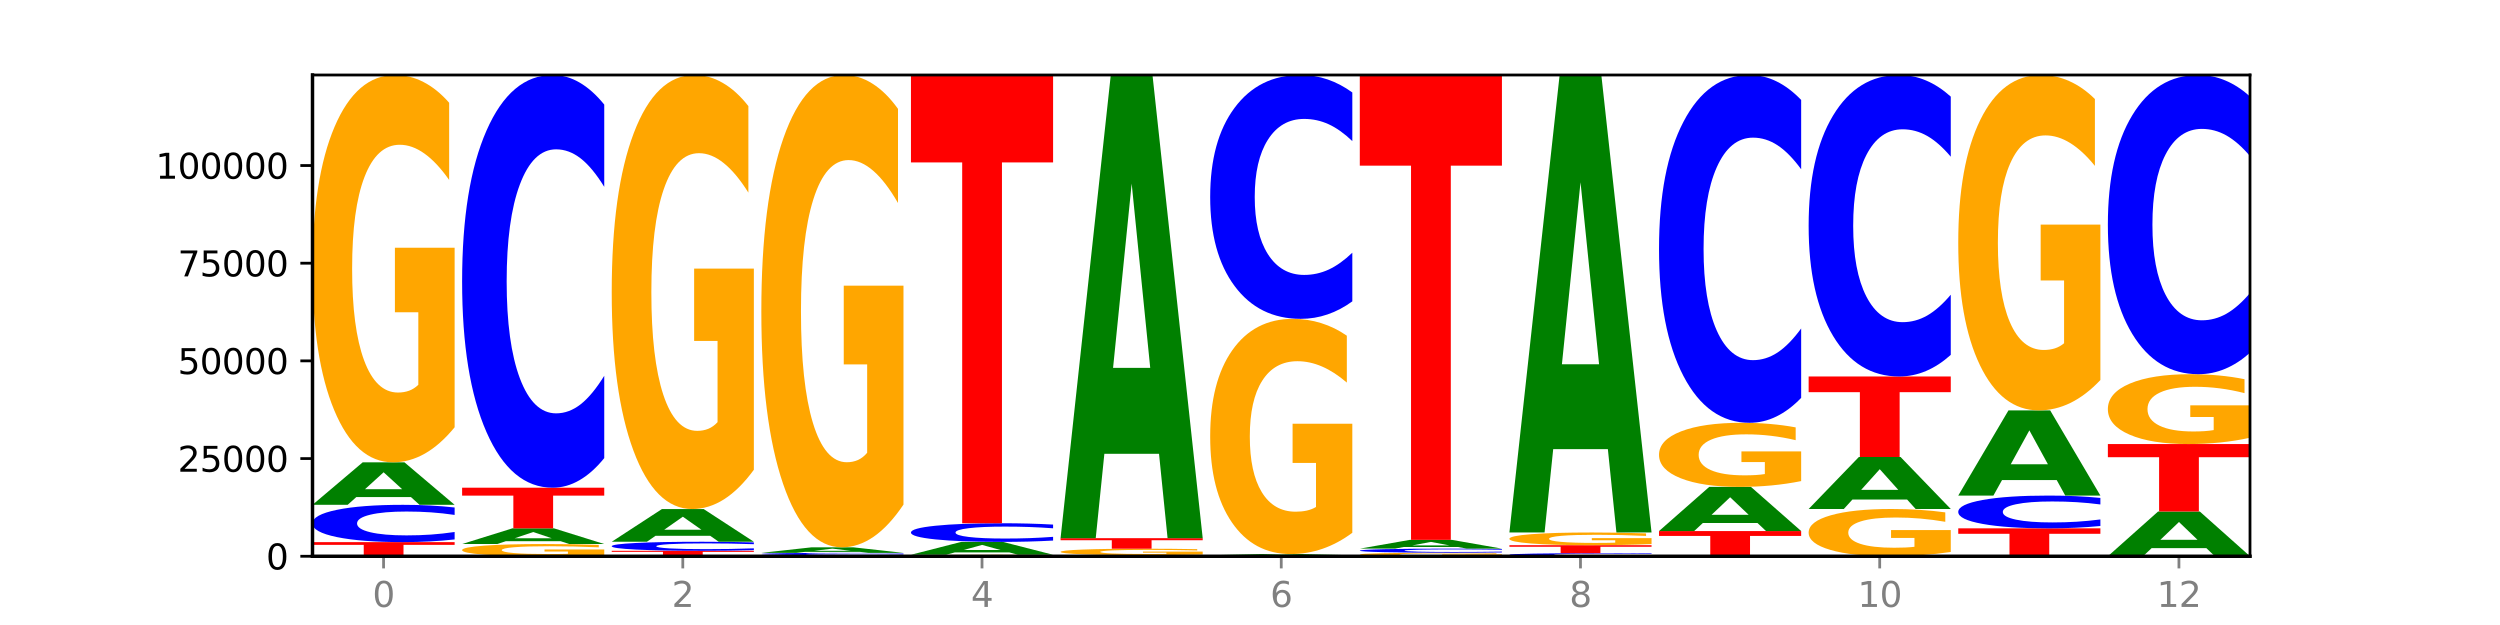
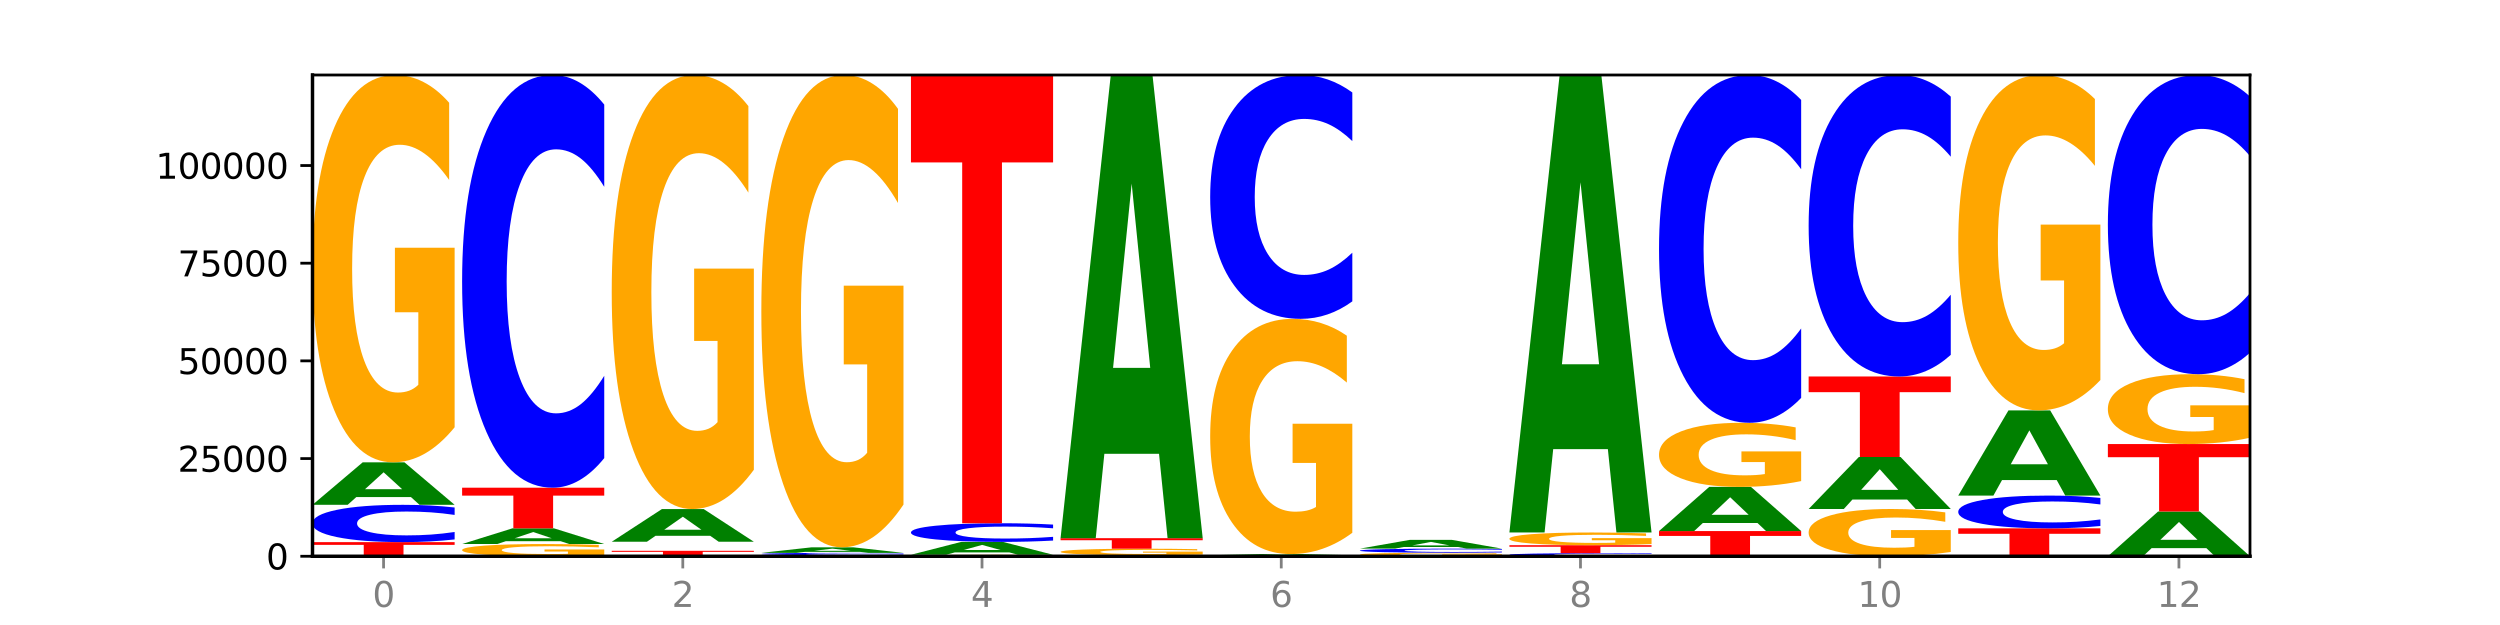
<svg xmlns="http://www.w3.org/2000/svg" xmlns:xlink="http://www.w3.org/1999/xlink" width="720pt" height="180pt" viewBox="0 0 720 180" version="1.1">
  <defs>
    <style type="text/css">*{stroke-linejoin: round; stroke-linecap: butt}</style>
  </defs>
  <g id="figure_1">
    <g id="patch_1">
      <path d="M 0 180  L 720 180  L 720 0  L 0 0  z " style="fill: #ffffff" />
    </g>
    <g id="axes_1">
      <g id="patch_2">
        <path d="M 90 160.2  L 648 160.2  L 648 21.6  L 90 21.6  z " style="fill: #ffffff" />
      </g>
      <g id="line2d_1">
        <path d="M 90 160.2  L 648 160.2  " clip-path="url(#pcf49da3559)" style="fill: none; stroke: #000000; stroke-width: 0.5; stroke-linecap: square" />
      </g>
      <g id="patch_3">
        <path d="M 90 156.128  L 130.934 156.128  L 130.934 156.922  L 116.208 156.922  L 116.208 160.2  L 104.755 160.2  L 104.755 156.922  L 90 156.922  L 90 156.128  z " clip-path="url(#pcf49da3559)" style="fill: #ff0000" />
      </g>
      <g id="patch_4">
        <path d="M 130.934 155.358  Q 127.51 155.739 123.808 155.932  Q 120.105 156.128 116.073 156.128  Q 104.047 156.128 97.024 154.681  Q 90 153.235 90 150.761  Q 90 148.278 97.024 146.834  Q 104.047 145.388 116.073 145.388  Q 120.105 145.388 123.808 145.583  Q 127.51 145.776 130.934 146.157  L 130.934 148.298  Q 127.479 147.793 124.127 147.557  Q 120.776 147.322 117.073 147.322  Q 110.431 147.322 106.625 148.238  Q 102.83 149.152 102.83 150.761  Q 102.83 152.363 106.625 153.279  Q 110.431 154.193 117.073 154.193  Q 120.776 154.193 124.127 153.958  Q 127.479 153.72 130.934 153.215  L 130.934 155.358  z " clip-path="url(#pcf49da3559)" style="fill: #0000ff" />
      </g>
      <g id="patch_5">
        <path d="M 118.355 143.158  L 102.613 143.158  L 100.127 145.388  L 90 145.388  L 104.462 133.146  L 116.472 133.146  L 130.934 145.388  L 120.816 145.388  L 118.355 143.158  z M 105.123 140.885  L 115.819 140.885  L 110.48 136.016  L 105.123 140.885  z " clip-path="url(#pcf49da3559)" style="fill: #008000" />
      </g>
      <g id="patch_6">
        <path d="M 130.934 123.053  Q 126.806 128.099 122.366 130.634  Q 117.926 133.146 113.192 133.146  Q 102.495 133.146 96.247 118.122  Q 90 103.099 90 77.407  Q 90 51.416 96.358 36.508  Q 102.724 21.6 113.797 21.6  Q 118.063 21.6 121.971 23.628  Q 125.889 25.632 129.356 29.596  L 129.356 51.831  Q 125.779 46.739 122.237 44.227  Q 118.696 41.692 115.137 41.692  Q 108.55 41.692 104.981 50.955  Q 101.412 60.195 101.412 77.407  Q 101.412 94.458 104.853 103.767  Q 108.293 113.053 114.623 113.053  Q 116.348 113.053 117.825 112.523  Q 119.302 111.97 120.476 110.818  L 120.476 89.942  L 113.733 89.942  L 113.733 71.347  L 130.934 71.347  L 130.934 123.053  z " clip-path="url(#pcf49da3559)" style="fill: #ffa600" />
      </g>
      <g id="patch_7">
        <path d="M 174.023 159.881  Q 169.895 160.041 165.455 160.121  Q 161.014 160.2 156.281 160.2  Q 145.584 160.2 139.336 159.726  Q 133.089 159.252 133.089 158.441  Q 133.089 157.62 139.446 157.15  Q 145.813 156.679 156.886 156.679  Q 161.152 156.679 165.06 156.743  Q 168.977 156.806 172.445 156.931  L 172.445 157.633  Q 168.867 157.472 165.326 157.393  Q 161.785 157.313 158.226 157.313  Q 151.639 157.313 148.07 157.606  Q 144.501 157.897 144.501 158.441  Q 144.501 158.979 147.941 159.273  Q 151.382 159.566 157.712 159.566  Q 159.437 159.566 160.914 159.549  Q 162.391 159.532 163.565 159.495  L 163.565 158.836  L 156.822 158.836  L 156.822 158.249  L 174.023 158.249  L 174.023 159.881  z " clip-path="url(#pcf49da3559)" style="fill: #ffa600" />
      </g>
      <g id="patch_8">
        <path d="M 161.444 155.857  L 145.701 155.857  L 143.216 156.679  L 133.089 156.679  L 147.551 152.168  L 159.561 152.168  L 174.023 156.679  L 163.905 156.679  L 161.444 155.857  z M 148.212 155.02  L 158.908 155.02  L 153.569 153.225  L 148.212 155.02  z " clip-path="url(#pcf49da3559)" style="fill: #008000" />
      </g>
      <g id="patch_9">
        <path d="M 133.089 140.457  L 174.023 140.457  L 174.023 142.741  L 159.296 142.741  L 159.296 152.168  L 147.844 152.168  L 147.844 142.741  L 133.089 142.741  L 133.089 140.457  z " clip-path="url(#pcf49da3559)" style="fill: #ff0000" />
      </g>
      <g id="patch_10">
        <path d="M 174.023 131.937  Q 170.599 136.16 166.897 138.296  Q 163.194 140.457 159.161 140.457  Q 147.136 140.457 140.112 124.449  Q 133.089 108.441 133.089 81.065  Q 133.089 53.591 140.112 37.608  Q 147.136 21.6 159.161 21.6  Q 163.194 21.6 166.897 23.761  Q 170.599 25.897 174.023 30.12  L 174.023 53.812  Q 170.568 48.214 167.216 45.612  Q 163.864 43.009 160.162 43.009  Q 153.52 43.009 149.714 53.149  Q 145.919 63.265 145.919 81.065  Q 145.919 98.792 149.714 108.932  Q 153.52 119.047 160.162 119.047  Q 163.864 119.047 167.216 116.445  Q 170.568 113.818 174.023 108.22  L 174.023 131.937  z " clip-path="url(#pcf49da3559)" style="fill: #0000ff" />
      </g>
      <g id="patch_11">
        <path d="M 176.178 158.626  L 217.112 158.626  L 217.112 158.933  L 202.385 158.933  L 202.385 160.2  L 190.933 160.2  L 190.933 158.933  L 176.178 158.933  L 176.178 158.626  z " clip-path="url(#pcf49da3559)" style="fill: #ff0000" />
      </g>
      <g id="patch_12">
-         <path d="M 217.112 158.439  Q 213.688 158.532 209.985 158.578  Q 206.283 158.626 202.25 158.626  Q 190.225 158.626 183.201 158.275  Q 176.178 157.925 176.178 157.326  Q 176.178 156.725 183.201 156.375  Q 190.225 156.025 202.25 156.025  Q 206.283 156.025 209.985 156.072  Q 213.688 156.119 217.112 156.212  L 217.112 156.73  Q 213.657 156.607 210.305 156.551  Q 206.953 156.494 203.251 156.494  Q 196.609 156.494 192.803 156.715  Q 189.008 156.937 189.008 157.326  Q 189.008 157.714 192.803 157.936  Q 196.609 158.157 203.251 158.157  Q 206.953 158.157 210.305 158.1  Q 213.657 158.043 217.112 157.92  L 217.112 158.439  z " clip-path="url(#pcf49da3559)" style="fill: #0000ff" />
-       </g>
+         </g>
      <g id="patch_13">
        <path d="M 204.533 154.309  L 188.79 154.309  L 186.304 156.025  L 176.178 156.025  L 190.64 146.604  L 202.65 146.604  L 217.112 156.025  L 206.993 156.025  L 204.533 154.309  z M 191.301 152.56  L 201.997 152.56  L 196.657 148.813  L 191.301 152.56  z " clip-path="url(#pcf49da3559)" style="fill: #008000" />
      </g>
      <g id="patch_14">
        <path d="M 217.112 135.294  Q 212.984 140.949 208.543 143.79  Q 204.103 146.604 199.369 146.604  Q 188.673 146.604 182.425 129.768  Q 176.178 112.932 176.178 84.141  Q 176.178 55.014 182.535 38.307  Q 188.902 21.6 199.975 21.6  Q 204.241 21.6 208.149 23.872  Q 212.066 26.119 215.534 30.56  L 215.534 55.478  Q 211.956 49.772 208.415 46.957  Q 204.874 44.117 201.314 44.117  Q 194.727 44.117 191.159 54.497  Q 187.59 64.852 187.59 84.141  Q 187.59 103.249 191.03 113.681  Q 194.471 124.087 200.801 124.087  Q 202.525 124.087 204.002 123.493  Q 205.479 122.874 206.654 121.583  L 206.654 98.188  L 199.911 98.188  L 199.911 77.35  L 217.112 77.35  L 217.112 135.294  z " clip-path="url(#pcf49da3559)" style="fill: #ffa600" />
      </g>
      <g id="patch_15">
        <path d="M 219.266 159.886  L 260.201 159.886  L 260.201 159.947  L 245.474 159.947  L 245.474 160.2  L 234.022 160.2  L 234.022 159.947  L 219.266 159.947  L 219.266 159.886  z " clip-path="url(#pcf49da3559)" style="fill: #ff0000" />
      </g>
      <g id="patch_16">
        <path d="M 260.201 159.838  Q 256.777 159.862 253.074 159.874  Q 249.372 159.886 245.339 159.886  Q 233.313 159.886 226.29 159.797  Q 219.266 159.707 219.266 159.554  Q 219.266 159.401 226.29 159.312  Q 233.313 159.222 245.339 159.222  Q 249.372 159.222 253.074 159.234  Q 256.777 159.246 260.201 159.27  L 260.201 159.402  Q 256.746 159.371 253.394 159.356  Q 250.042 159.342 246.339 159.342  Q 239.697 159.342 235.892 159.398  Q 232.096 159.455 232.096 159.554  Q 232.096 159.653 235.892 159.71  Q 239.697 159.766 246.339 159.766  Q 250.042 159.766 253.394 159.752  Q 256.746 159.737 260.201 159.706  L 260.201 159.838  z " clip-path="url(#pcf49da3559)" style="fill: #0000ff" />
      </g>
      <g id="patch_17">
        <path d="M 247.622 158.932  L 231.879 158.932  L 229.393 159.222  L 219.266 159.222  L 233.729 157.63  L 245.739 157.63  L 260.201 159.222  L 250.082 159.222  L 247.622 158.932  z M 234.39 158.637  L 245.086 158.637  L 239.746 158.003  L 234.39 158.637  z " clip-path="url(#pcf49da3559)" style="fill: #008000" />
      </g>
      <g id="patch_18">
        <path d="M 260.201 145.322  Q 256.072 151.476 251.632 154.567  Q 247.192 157.63 242.458 157.63  Q 231.761 157.63 225.514 139.309  Q 219.266 120.988 219.266 89.657  Q 219.266 57.961 225.624 39.78  Q 231.991 21.6 243.064 21.6  Q 247.33 21.6 251.238 24.073  Q 255.155 26.517 258.623 31.351  L 258.623 58.467  Q 255.045 52.257 251.504 49.194  Q 247.963 46.103 244.403 46.103  Q 237.816 46.103 234.248 57.399  Q 230.679 68.667 230.679 89.657  Q 230.679 110.451 234.119 121.803  Q 237.559 133.127 243.889 133.127  Q 245.614 133.127 247.091 132.481  Q 248.568 131.806 249.742 130.401  L 249.742 104.943  L 243 104.943  L 243 82.267  L 260.201 82.267  L 260.201 145.322  z " clip-path="url(#pcf49da3559)" style="fill: #ffa600" />
      </g>
      <g id="patch_19">
        <path d="M 303.29 160.161  Q 299.161 160.181 294.721 160.19  Q 290.281 160.2 285.547 160.2  Q 274.85 160.2 268.603 160.142  Q 262.355 160.084 262.355 159.985  Q 262.355 159.885 268.713 159.828  Q 275.08 159.77 286.153 159.77  Q 290.418 159.77 294.327 159.778  Q 298.244 159.786 301.712 159.801  L 301.712 159.887  Q 298.134 159.867 294.593 159.857  Q 291.051 159.848 287.492 159.848  Q 280.905 159.848 277.336 159.883  Q 273.768 159.919 273.768 159.985  Q 273.768 160.051 277.208 160.087  Q 280.648 160.123 286.978 160.123  Q 288.703 160.123 290.18 160.121  Q 291.657 160.118 292.831 160.114  L 292.831 160.034  L 286.088 160.034  L 286.088 159.962  L 303.29 159.962  L 303.29 160.161  z " clip-path="url(#pcf49da3559)" style="fill: #ffa600" />
      </g>
      <g id="patch_20">
        <path d="M 290.71 159.096  L 274.968 159.096  L 272.482 159.77  L 262.355 159.77  L 276.817 156.068  L 288.827 156.068  L 303.29 159.77  L 293.171 159.77  L 290.71 159.096  z M 277.479 158.409  L 288.175 158.409  L 282.835 156.936  L 277.479 158.409  z " clip-path="url(#pcf49da3559)" style="fill: #008000" />
      </g>
      <g id="patch_21">
        <path d="M 303.29 155.683  Q 299.865 155.874 296.163 155.97  Q 292.46 156.068 288.428 156.068  Q 276.402 156.068 269.379 155.344  Q 262.355 154.62 262.355 153.382  Q 262.355 152.14 269.379 151.417  Q 276.402 150.693 288.428 150.693  Q 292.46 150.693 296.163 150.791  Q 299.865 150.888 303.29 151.079  L 303.29 152.15  Q 299.835 151.897 296.483 151.779  Q 293.131 151.662 289.428 151.662  Q 282.786 151.662 278.981 152.12  Q 275.185 152.577 275.185 153.382  Q 275.185 154.184 278.981 154.642  Q 282.786 155.1 289.428 155.1  Q 293.131 155.1 296.483 154.982  Q 299.835 154.863 303.29 154.61  L 303.29 155.683  z " clip-path="url(#pcf49da3559)" style="fill: #0000ff" />
      </g>
      <g id="patch_22">
        <path d="M 262.355 21.6  L 303.29 21.6  L 303.29 46.777  L 288.563 46.777  L 288.563 150.693  L 277.111 150.693  L 277.111 46.777  L 262.355 46.777  L 262.355 21.6  z " clip-path="url(#pcf49da3559)" style="fill: #ff0000" />
      </g>
      <g id="patch_23">
        <path d="M 346.378 160.177  Q 342.954 160.189 339.252 160.194  Q 335.549 160.2 331.517 160.2  Q 319.491 160.2 312.468 160.158  Q 305.444 160.115 305.444 160.043  Q 305.444 159.971 312.468 159.928  Q 319.491 159.886 331.517 159.886  Q 335.549 159.886 339.252 159.892  Q 342.954 159.897 346.378 159.909  L 346.378 159.971  Q 342.923 159.956 339.571 159.949  Q 336.22 159.943 332.517 159.943  Q 325.875 159.943 322.069 159.969  Q 318.274 159.996 318.274 160.043  Q 318.274 160.09 322.069 160.117  Q 325.875 160.143 332.517 160.143  Q 336.22 160.143 339.571 160.137  Q 342.923 160.13 346.378 160.115  L 346.378 160.177  z " clip-path="url(#pcf49da3559)" style="fill: #0000ff" />
      </g>
      <g id="patch_24">
        <path d="M 346.378 159.718  Q 342.25 159.802 337.81 159.844  Q 333.37 159.886 328.636 159.886  Q 317.939 159.886 311.692 159.636  Q 305.444 159.385 305.444 158.957  Q 305.444 158.524 311.802 158.275  Q 318.168 158.027 329.241 158.027  Q 333.507 158.027 337.415 158.061  Q 341.333 158.094 344.8 158.16  L 344.8 158.531  Q 341.223 158.446 337.681 158.404  Q 334.14 158.362 330.581 158.362  Q 323.994 158.362 320.425 158.516  Q 316.856 158.67 316.856 158.957  Q 316.856 159.241 320.297 159.396  Q 323.737 159.551 330.067 159.551  Q 331.792 159.551 333.269 159.542  Q 334.746 159.533 335.92 159.514  L 335.92 159.166  L 329.177 159.166  L 329.177 158.856  L 346.378 158.856  L 346.378 159.718  z " clip-path="url(#pcf49da3559)" style="fill: #ffa600" />
      </g>
      <g id="patch_25">
        <path d="M 305.444 154.995  L 346.378 154.995  L 346.378 155.587  L 331.652 155.587  L 331.652 158.027  L 320.199 158.027  L 320.199 155.587  L 305.444 155.587  L 305.444 154.995  z " clip-path="url(#pcf49da3559)" style="fill: #ff0000" />
      </g>
      <g id="patch_26">
        <path d="M 333.799 130.695  L 318.057 130.695  L 315.571 154.995  L 305.444 154.995  L 319.906 21.6  L 331.916 21.6  L 346.378 154.995  L 336.26 154.995  L 333.799 130.695  z M 320.567 105.937  L 331.263 105.937  L 325.924 52.876  L 320.567 105.937  z " clip-path="url(#pcf49da3559)" style="fill: #008000" />
      </g>
      <g id="patch_27">
        <path d="M 348.533 159.907  L 389.467 159.907  L 389.467 159.964  L 374.74 159.964  L 374.74 160.2  L 363.288 160.2  L 363.288 159.964  L 348.533 159.964  L 348.533 159.907  z " clip-path="url(#pcf49da3559)" style="fill: #ff0000" />
      </g>
      <g id="patch_28">
        <path d="M 376.888 159.846  L 361.145 159.846  L 358.66 159.907  L 348.533 159.907  L 362.995 159.572  L 375.005 159.572  L 389.467 159.907  L 379.349 159.907  L 376.888 159.846  z M 363.656 159.784  L 374.352 159.784  L 369.013 159.651  L 363.656 159.784  z " clip-path="url(#pcf49da3559)" style="fill: #008000" />
      </g>
      <g id="patch_29">
        <path d="M 389.467 153.443  Q 385.339 156.507 380.899 158.047  Q 376.458 159.572 371.725 159.572  Q 361.028 159.572 354.78 150.448  Q 348.533 141.324 348.533 125.721  Q 348.533 109.936 354.89 100.882  Q 361.257 91.828 372.33 91.828  Q 376.596 91.828 380.504 93.059  Q 384.421 94.277 387.889 96.684  L 387.889 110.188  Q 384.311 107.095 380.77 105.57  Q 377.229 104.03 373.67 104.03  Q 367.083 104.03 363.514 109.656  Q 359.945 115.268 359.945 125.721  Q 359.945 136.076 363.386 141.73  Q 366.826 147.369 373.156 147.369  Q 374.881 147.369 376.358 147.048  Q 377.835 146.712 379.009 146.012  L 379.009 133.334  L 372.266 133.334  L 372.266 122.041  L 389.467 122.041  L 389.467 153.443  z " clip-path="url(#pcf49da3559)" style="fill: #ffa600" />
      </g>
      <g id="patch_30">
        <path d="M 389.467 86.794  Q 386.043 89.289 382.341 90.551  Q 378.638 91.828 374.605 91.828  Q 362.58 91.828 355.556 82.369  Q 348.533 72.911 348.533 56.736  Q 348.533 40.502 355.556 31.058  Q 362.58 21.6 374.605 21.6  Q 378.638 21.6 382.341 22.877  Q 386.043 24.139 389.467 26.634  L 389.467 40.633  Q 386.012 37.325 382.66 35.788  Q 379.308 34.25 375.606 34.25  Q 368.964 34.25 365.158 40.241  Q 361.363 46.218 361.363 56.736  Q 361.363 67.21 365.158 73.201  Q 368.964 79.178 375.606 79.178  Q 379.308 79.178 382.66 77.64  Q 386.012 76.088 389.467 72.78  L 389.467 86.794  z " clip-path="url(#pcf49da3559)" style="fill: #0000ff" />
      </g>
      <g id="patch_31">
        <path d="M 432.556 160.108  Q 428.428 160.154 423.987 160.177  Q 419.547 160.2 414.813 160.2  Q 404.117 160.2 397.869 160.063  Q 391.622 159.926 391.622 159.692  Q 391.622 159.455 397.979 159.32  Q 404.346 159.184 415.419 159.184  Q 419.685 159.184 423.593 159.202  Q 427.51 159.221 430.978 159.257  L 430.978 159.459  Q 427.4 159.413 423.859 159.39  Q 420.318 159.367 416.758 159.367  Q 410.171 159.367 406.603 159.451  Q 403.034 159.535 403.034 159.692  Q 403.034 159.848 406.474 159.932  Q 409.915 160.017 416.245 160.017  Q 417.969 160.017 419.446 160.012  Q 420.923 160.007 422.098 159.997  L 422.098 159.806  L 415.355 159.806  L 415.355 159.637  L 432.556 159.637  L 432.556 160.108  z " clip-path="url(#pcf49da3559)" style="fill: #ffa600" />
      </g>
      <g id="patch_32">
        <path d="M 432.556 159.099  Q 429.132 159.141 425.429 159.162  Q 421.727 159.184 417.694 159.184  Q 405.669 159.184 398.645 159.025  Q 391.622 158.866 391.622 158.595  Q 391.622 158.323 398.645 158.164  Q 405.669 158.006 417.694 158.006  Q 421.727 158.006 425.429 158.027  Q 429.132 158.048 432.556 158.09  L 432.556 158.325  Q 429.101 158.269 425.749 158.244  Q 422.397 158.218 418.695 158.218  Q 412.053 158.218 408.247 158.318  Q 404.452 158.419 404.452 158.595  Q 404.452 158.771 408.247 158.871  Q 412.053 158.972 418.695 158.972  Q 422.397 158.972 425.749 158.946  Q 429.101 158.92 432.556 158.864  L 432.556 159.099  z " clip-path="url(#pcf49da3559)" style="fill: #0000ff" />
      </g>
      <g id="patch_33">
        <path d="M 419.977 157.545  L 404.234 157.545  L 401.749 158.006  L 391.622 158.006  L 406.084 155.476  L 418.094 155.476  L 432.556 158.006  L 422.437 158.006  L 419.977 157.545  z M 406.745 157.075  L 417.441 157.075  L 412.101 156.069  L 406.745 157.075  z " clip-path="url(#pcf49da3559)" style="fill: #008000" />
      </g>
      <g id="patch_34">
-         <path d="M 391.622 21.6  L 432.556 21.6  L 432.556 47.71  L 417.829 47.71  L 417.829 155.476  L 406.377 155.476  L 406.377 47.71  L 391.622 47.71  L 391.622 21.6  z " clip-path="url(#pcf49da3559)" style="fill: #ff0000" />
-       </g>
+         </g>
      <g id="patch_35">
        <path d="M 475.645 160.137  Q 472.221 160.168 468.518 160.184  Q 464.816 160.2 460.783 160.2  Q 448.757 160.2 441.734 160.081  Q 434.71 159.962 434.71 159.759  Q 434.71 159.555 441.734 159.437  Q 448.757 159.318 460.783 159.318  Q 464.816 159.318 468.518 159.334  Q 472.221 159.35 475.645 159.381  L 475.645 159.557  Q 472.19 159.515 468.838 159.496  Q 465.486 159.477 461.783 159.477  Q 455.142 159.477 451.336 159.552  Q 447.54 159.627 447.54 159.759  Q 447.54 159.891 451.336 159.966  Q 455.142 160.041 461.783 160.041  Q 465.486 160.041 468.838 160.022  Q 472.19 160.002 475.645 159.961  L 475.645 160.137  z " clip-path="url(#pcf49da3559)" style="fill: #0000ff" />
      </g>
      <g id="patch_36">
        <path d="M 434.71 157.02  L 475.645 157.02  L 475.645 157.468  L 460.918 157.468  L 460.918 159.318  L 449.466 159.318  L 449.466 157.468  L 434.71 157.468  L 434.71 157.02  z " clip-path="url(#pcf49da3559)" style="fill: #ff0000" />
      </g>
      <g id="patch_37">
        <path d="M 475.645 156.688  Q 471.516 156.854 467.076 156.937  Q 462.636 157.02 457.902 157.02  Q 447.205 157.02 440.958 156.526  Q 434.71 156.033 434.71 155.188  Q 434.71 154.334 441.068 153.845  Q 447.435 153.355 458.508 153.355  Q 462.774 153.355 466.682 153.421  Q 470.599 153.487 474.067 153.618  L 474.067 154.348  Q 470.489 154.181 466.948 154.098  Q 463.407 154.015 459.847 154.015  Q 453.26 154.015 449.692 154.319  Q 446.123 154.623 446.123 155.188  Q 446.123 155.749 449.563 156.055  Q 453.003 156.36 459.333 156.36  Q 461.058 156.36 462.535 156.342  Q 464.012 156.324 465.186 156.286  L 465.186 155.6  L 458.444 155.6  L 458.444 154.989  L 475.645 154.989  L 475.645 156.688  z " clip-path="url(#pcf49da3559)" style="fill: #ffa600" />
      </g>
      <g id="patch_38">
        <path d="M 463.066 129.353  L 447.323 129.353  L 444.837 153.355  L 434.71 153.355  L 449.173 21.6  L 461.183 21.6  L 475.645 153.355  L 465.526 153.355  L 463.066 129.353  z M 449.834 104.9  L 460.53 104.9  L 455.19 52.492  L 449.834 104.9  z " clip-path="url(#pcf49da3559)" style="fill: #008000" />
      </g>
      <g id="patch_39">
        <path d="M 477.799 152.941  L 518.734 152.941  L 518.734 154.356  L 504.007 154.356  L 504.007 160.2  L 492.555 160.2  L 492.555 154.356  L 477.799 154.356  L 477.799 152.941  z " clip-path="url(#pcf49da3559)" style="fill: #ff0000" />
      </g>
      <g id="patch_40">
        <path d="M 506.154 150.624  L 490.412 150.624  L 487.926 152.941  L 477.799 152.941  L 492.261 140.224  L 504.271 140.224  L 518.734 152.941  L 508.615 152.941  L 506.154 150.624  z M 492.923 148.264  L 503.619 148.264  L 498.279 143.205  L 492.923 148.264  z " clip-path="url(#pcf49da3559)" style="fill: #008000" />
      </g>
      <g id="patch_41">
        <path d="M 518.734 138.554  Q 514.605 139.389 510.165 139.808  Q 505.725 140.224 500.991 140.224  Q 490.294 140.224 484.047 137.738  Q 477.799 135.252 477.799 131.001  Q 477.799 126.7 484.157 124.233  Q 490.524 121.766 501.597 121.766  Q 505.862 121.766 509.771 122.102  Q 513.688 122.434 517.156 123.089  L 517.156 126.769  Q 513.578 125.926 510.037 125.511  Q 506.495 125.091 502.936 125.091  Q 496.349 125.091 492.78 126.624  Q 489.212 128.153 489.212 131.001  Q 489.212 133.822 492.652 135.362  Q 496.092 136.899 502.422 136.899  Q 504.147 136.899 505.624 136.811  Q 507.101 136.72 508.275 136.529  L 508.275 133.075  L 501.532 133.075  L 501.532 129.998  L 518.734 129.998  L 518.734 138.554  z " clip-path="url(#pcf49da3559)" style="fill: #ffa600" />
      </g>
      <g id="patch_42">
        <path d="M 518.734 114.587  Q 515.31 118.145 511.607 119.946  Q 507.904 121.766 503.872 121.766  Q 491.846 121.766 484.823 108.276  Q 477.799 94.785 477.799 71.714  Q 477.799 48.561 484.823 35.091  Q 491.846 21.6 503.872 21.6  Q 507.904 21.6 511.607 23.421  Q 515.31 25.221 518.734 28.78  L 518.734 48.747  Q 515.279 44.029 511.927 41.836  Q 508.575 39.643 504.872 39.643  Q 498.23 39.643 494.425 48.188  Q 490.629 56.713 490.629 71.714  Q 490.629 86.653 494.425 95.199  Q 498.23 103.724 504.872 103.724  Q 508.575 103.724 511.927 101.53  Q 515.279 99.316 518.734 94.599  L 518.734 114.587  z " clip-path="url(#pcf49da3559)" style="fill: #0000ff" />
      </g>
      <g id="patch_43">
        <path d="M 561.822 158.969  Q 557.694 159.584 553.254 159.894  Q 548.814 160.2 544.08 160.2  Q 533.383 160.2 527.136 158.367  Q 520.888 156.534 520.888 153.4  Q 520.888 150.228 527.246 148.41  Q 533.612 146.591 544.685 146.591  Q 548.951 146.591 552.859 146.838  Q 556.777 147.083 560.244 147.566  L 560.244 150.279  Q 556.667 149.658 553.125 149.351  Q 549.584 149.042 546.025 149.042  Q 539.438 149.042 535.869 150.172  Q 532.3 151.299 532.3 153.4  Q 532.3 155.48 535.741 156.616  Q 539.181 157.749 545.511 157.749  Q 547.236 157.749 548.713 157.684  Q 550.19 157.616 551.364 157.476  L 551.364 154.929  L 544.621 154.929  L 544.621 152.66  L 561.822 152.66  L 561.822 158.969  z " clip-path="url(#pcf49da3559)" style="fill: #ffa600" />
      </g>
      <g id="patch_44">
        <path d="M 549.243 143.863  L 533.501 143.863  L 531.015 146.591  L 520.888 146.591  L 535.35 131.616  L 547.36 131.616  L 561.822 146.591  L 551.704 146.591  L 549.243 143.863  z M 536.011 141.084  L 546.707 141.084  L 541.368 135.127  L 536.011 141.084  z " clip-path="url(#pcf49da3559)" style="fill: #008000" />
      </g>
      <g id="patch_45">
        <path d="M 520.888 108.425  L 561.822 108.425  L 561.822 112.948  L 547.096 112.948  L 547.096 131.616  L 535.643 131.616  L 535.643 112.948  L 520.888 112.948  L 520.888 108.425  z " clip-path="url(#pcf49da3559)" style="fill: #ff0000" />
      </g>
      <g id="patch_46">
        <path d="M 561.822 102.201  Q 558.398 105.286 554.696 106.847  Q 550.993 108.425 546.961 108.425  Q 534.935 108.425 527.912 96.731  Q 520.888 85.037 520.888 65.039  Q 520.888 44.97 527.912 33.294  Q 534.935 21.6 546.961 21.6  Q 550.993 21.6 554.696 23.178  Q 558.398 24.739 561.822 27.824  L 561.822 45.131  Q 558.367 41.042 555.015 39.141  Q 551.664 37.24 547.961 37.24  Q 541.319 37.24 537.513 44.647  Q 533.718 52.036 533.718 65.039  Q 533.718 77.989 537.513 85.396  Q 541.319 92.785 547.961 92.785  Q 551.664 92.785 555.015 90.884  Q 558.367 88.965 561.822 84.876  L 561.822 102.201  z " clip-path="url(#pcf49da3559)" style="fill: #0000ff" />
      </g>
      <g id="patch_47">
        <path d="M 563.977 152.162  L 604.911 152.162  L 604.911 153.73  L 590.184 153.73  L 590.184 160.2  L 578.732 160.2  L 578.732 153.73  L 563.977 153.73  L 563.977 152.162  z " clip-path="url(#pcf49da3559)" style="fill: #ff0000" />
      </g>
      <g id="patch_48">
        <path d="M 604.911 151.485  Q 601.487 151.821 597.785 151.99  Q 594.082 152.162 590.049 152.162  Q 578.024 152.162 571 150.891  Q 563.977 149.62 563.977 147.446  Q 563.977 145.264 571 143.995  Q 578.024 142.724 590.049 142.724  Q 594.082 142.724 597.785 142.896  Q 601.487 143.065 604.911 143.401  L 604.911 145.282  Q 601.456 144.837 598.104 144.631  Q 594.752 144.424 591.05 144.424  Q 584.408 144.424 580.602 145.229  Q 576.807 146.033 576.807 147.446  Q 576.807 148.854 580.602 149.659  Q 584.408 150.462 591.05 150.462  Q 594.752 150.462 598.104 150.255  Q 601.456 150.047 604.911 149.602  L 604.911 151.485  z " clip-path="url(#pcf49da3559)" style="fill: #0000ff" />
      </g>
      <g id="patch_49">
        <path d="M 592.332 138.255  L 576.589 138.255  L 574.104 142.724  L 563.977 142.724  L 578.439 118.189  L 590.449 118.189  L 604.911 142.724  L 594.793 142.724  L 592.332 138.255  z M 579.1 133.701  L 589.796 133.701  L 584.457 123.942  L 579.1 133.701  z " clip-path="url(#pcf49da3559)" style="fill: #008000" />
      </g>
      <g id="patch_50">
        <path d="M 604.911 109.45  Q 600.783 113.82 596.343 116.014  Q 591.902 118.189 587.169 118.189  Q 576.472 118.189 570.224 105.18  Q 563.977 92.171 563.977 69.924  Q 563.977 47.418 570.334 34.509  Q 576.701 21.6 587.774 21.6  Q 592.04 21.6 595.948 23.356  Q 599.865 25.092 603.333 28.523  L 603.333 47.777  Q 599.755 43.368 596.214 41.193  Q 592.673 38.998 589.114 38.998  Q 582.527 38.998 578.958 47.019  Q 575.389 55.02 575.389 69.924  Q 575.389 84.689 578.83 92.75  Q 582.27 100.791 588.6 100.791  Q 590.325 100.791 591.802 100.332  Q 593.279 99.853 594.453 98.855  L 594.453 80.779  L 587.71 80.779  L 587.71 64.677  L 604.911 64.677  L 604.911 109.45  z " clip-path="url(#pcf49da3559)" style="fill: #ffa600" />
      </g>
      <g id="patch_51">
        <path d="M 635.421 157.853  L 619.678 157.853  L 617.193 160.2  L 607.066 160.2  L 621.528 147.315  L 633.538 147.315  L 648 160.2  L 637.881 160.2  L 635.421 157.853  z M 622.189 155.461  L 632.885 155.461  L 627.545 150.336  L 622.189 155.461  z " clip-path="url(#pcf49da3559)" style="fill: #008000" />
      </g>
      <g id="patch_52">
        <path d="M 607.066 127.888  L 648 127.888  L 648 131.677  L 633.273 131.677  L 633.273 147.315  L 621.821 147.315  L 621.821 131.677  L 607.066 131.677  L 607.066 127.888  z " clip-path="url(#pcf49da3559)" style="fill: #ff0000" />
      </g>
      <g id="patch_53">
        <path d="M 648 126.068  Q 643.872 126.978 639.431 127.435  Q 634.991 127.888 630.257 127.888  Q 619.561 127.888 613.313 125.179  Q 607.066 122.469 607.066 117.835  Q 607.066 113.148 613.423 110.459  Q 619.79 107.77 630.863 107.77  Q 635.129 107.77 639.037 108.136  Q 642.954 108.497 646.422 109.212  L 646.422 113.222  Q 642.844 112.304 639.303 111.851  Q 635.762 111.394 632.202 111.394  Q 625.615 111.394 622.047 113.064  Q 618.478 114.731 618.478 117.835  Q 618.478 120.911 621.918 122.589  Q 625.359 124.264 631.689 124.264  Q 633.413 124.264 634.89 124.169  Q 636.367 124.069 637.542 123.861  L 637.542 120.096  L 630.799 120.096  L 630.799 116.742  L 648 116.742  L 648 126.068  z " clip-path="url(#pcf49da3559)" style="fill: #ffa600" />
      </g>
      <g id="patch_54">
        <path d="M 648 101.593  Q 644.576 104.655 640.873 106.204  Q 637.171 107.77 633.138 107.77  Q 621.113 107.77 614.089 96.164  Q 607.066 84.559 607.066 64.712  Q 607.066 44.793 614.089 33.206  Q 621.113 21.6 633.138 21.6  Q 637.171 21.6 640.873 23.166  Q 644.576 24.715 648 27.777  L 648 44.954  Q 644.545 40.895 641.193 39.008  Q 637.841 37.122 634.139 37.122  Q 627.497 37.122 623.691 44.473  Q 619.896 51.807 619.896 64.712  Q 619.896 77.563 623.691 84.915  Q 627.497 92.248 634.139 92.248  Q 637.841 92.248 641.193 90.362  Q 644.545 88.457 648 84.399  L 648 101.593  z " clip-path="url(#pcf49da3559)" style="fill: #0000ff" />
      </g>
      <g id="matplotlib.axis_1">
        <g id="xtick_1">
          <g id="line2d_2">
            <defs>
              <path id="m6340865f03" d="M 0 0  L 0 3.5  " style="stroke: #808080; stroke-width: 0.8" />
            </defs>
            <g>
              <use xlink:href="#m6340865f03" x="110.467" y="160.2" style="fill: #808080; stroke: #808080; stroke-width: 0.8" />
            </g>
          </g>
          <g id="text_1">
            <g style="fill: #808080" transform="translate(107.286 174.798) scale(0.1 -0.1)">
              <defs>
                <path id="DejaVuSans-30" d="M 2034 4250  Q 1547 4250 1301 3770  Q 1056 3291 1056 2328  Q 1056 1369 1301 889  Q 1547 409 2034 409  Q 2525 409 2770 889  Q 3016 1369 3016 2328  Q 3016 3291 2770 3770  Q 2525 4250 2034 4250  z M 2034 4750  Q 2819 4750 3233 4129  Q 3647 3509 3647 2328  Q 3647 1150 3233 529  Q 2819 -91 2034 -91  Q 1250 -91 836 529  Q 422 1150 422 2328  Q 422 3509 836 4129  Q 1250 4750 2034 4750  z " transform="scale(0.016)" />
              </defs>
              <use xlink:href="#DejaVuSans-30" />
            </g>
          </g>
        </g>
        <g id="xtick_2">
          <g id="line2d_3">
            <g>
              <use xlink:href="#m6340865f03" x="196.645" y="160.2" style="fill: #808080; stroke: #808080; stroke-width: 0.8" />
            </g>
          </g>
          <g id="text_2">
            <g style="fill: #808080" transform="translate(193.464 174.798) scale(0.1 -0.1)">
              <defs>
                <path id="DejaVuSans-32" d="M 1228 531  L 3431 531  L 3431 0  L 469 0  L 469 531  Q 828 903 1448 1529  Q 2069 2156 2228 2338  Q 2531 2678 2651 2914  Q 2772 3150 2772 3378  Q 2772 3750 2511 3984  Q 2250 4219 1831 4219  Q 1534 4219 1204 4116  Q 875 4013 500 3803  L 500 4441  Q 881 4594 1212 4672  Q 1544 4750 1819 4750  Q 2544 4750 2975 4387  Q 3406 4025 3406 3419  Q 3406 3131 3298 2873  Q 3191 2616 2906 2266  Q 2828 2175 2409 1742  Q 1991 1309 1228 531  z " transform="scale(0.016)" />
              </defs>
              <use xlink:href="#DejaVuSans-32" />
            </g>
          </g>
        </g>
        <g id="xtick_3">
          <g id="line2d_4">
            <g>
              <use xlink:href="#m6340865f03" x="282.822" y="160.2" style="fill: #808080; stroke: #808080; stroke-width: 0.8" />
            </g>
          </g>
          <g id="text_3">
            <g style="fill: #808080" transform="translate(279.641 174.798) scale(0.1 -0.1)">
              <defs>
                <path id="DejaVuSans-34" d="M 2419 4116  L 825 1625  L 2419 1625  L 2419 4116  z M 2253 4666  L 3047 4666  L 3047 1625  L 3713 1625  L 3713 1100  L 3047 1100  L 3047 0  L 2419 0  L 2419 1100  L 313 1100  L 313 1709  L 2253 4666  z " transform="scale(0.016)" />
              </defs>
              <use xlink:href="#DejaVuSans-34" />
            </g>
          </g>
        </g>
        <g id="xtick_4">
          <g id="line2d_5">
            <g>
              <use xlink:href="#m6340865f03" x="369" y="160.2" style="fill: #808080; stroke: #808080; stroke-width: 0.8" />
            </g>
          </g>
          <g id="text_4">
            <g style="fill: #808080" transform="translate(365.819 174.798) scale(0.1 -0.1)">
              <defs>
                <path id="DejaVuSans-36" d="M 2113 2584  Q 1688 2584 1439 2293  Q 1191 2003 1191 1497  Q 1191 994 1439 701  Q 1688 409 2113 409  Q 2538 409 2786 701  Q 3034 994 3034 1497  Q 3034 2003 2786 2293  Q 2538 2584 2113 2584  z M 3366 4563  L 3366 3988  Q 3128 4100 2886 4159  Q 2644 4219 2406 4219  Q 1781 4219 1451 3797  Q 1122 3375 1075 2522  Q 1259 2794 1537 2939  Q 1816 3084 2150 3084  Q 2853 3084 3261 2657  Q 3669 2231 3669 1497  Q 3669 778 3244 343  Q 2819 -91 2113 -91  Q 1303 -91 875 529  Q 447 1150 447 2328  Q 447 3434 972 4092  Q 1497 4750 2381 4750  Q 2619 4750 2861 4703  Q 3103 4656 3366 4563  z " transform="scale(0.016)" />
              </defs>
              <use xlink:href="#DejaVuSans-36" />
            </g>
          </g>
        </g>
        <g id="xtick_5">
          <g id="line2d_6">
            <g>
              <use xlink:href="#m6340865f03" x="455.178" y="160.2" style="fill: #808080; stroke: #808080; stroke-width: 0.8" />
            </g>
          </g>
          <g id="text_5">
            <g style="fill: #808080" transform="translate(451.996 174.798) scale(0.1 -0.1)">
              <defs>
                <path id="DejaVuSans-38" d="M 2034 2216  Q 1584 2216 1326 1975  Q 1069 1734 1069 1313  Q 1069 891 1326 650  Q 1584 409 2034 409  Q 2484 409 2743 651  Q 3003 894 3003 1313  Q 3003 1734 2745 1975  Q 2488 2216 2034 2216  z M 1403 2484  Q 997 2584 770 2862  Q 544 3141 544 3541  Q 544 4100 942 4425  Q 1341 4750 2034 4750  Q 2731 4750 3128 4425  Q 3525 4100 3525 3541  Q 3525 3141 3298 2862  Q 3072 2584 2669 2484  Q 3125 2378 3379 2068  Q 3634 1759 3634 1313  Q 3634 634 3220 271  Q 2806 -91 2034 -91  Q 1263 -91 848 271  Q 434 634 434 1313  Q 434 1759 690 2068  Q 947 2378 1403 2484  z M 1172 3481  Q 1172 3119 1398 2916  Q 1625 2713 2034 2713  Q 2441 2713 2670 2916  Q 2900 3119 2900 3481  Q 2900 3844 2670 4047  Q 2441 4250 2034 4250  Q 1625 4250 1398 4047  Q 1172 3844 1172 3481  z " transform="scale(0.016)" />
              </defs>
              <use xlink:href="#DejaVuSans-38" />
            </g>
          </g>
        </g>
        <g id="xtick_6">
          <g id="line2d_7">
            <g>
              <use xlink:href="#m6340865f03" x="541.355" y="160.2" style="fill: #808080; stroke: #808080; stroke-width: 0.8" />
            </g>
          </g>
          <g id="text_6">
            <g style="fill: #808080" transform="translate(534.993 174.798) scale(0.1 -0.1)">
              <defs>
                <path id="DejaVuSans-31" d="M 794 531  L 1825 531  L 1825 4091  L 703 3866  L 703 4441  L 1819 4666  L 2450 4666  L 2450 531  L 3481 531  L 3481 0  L 794 0  L 794 531  z " transform="scale(0.016)" />
              </defs>
              <use xlink:href="#DejaVuSans-31" />
              <use xlink:href="#DejaVuSans-30" x="63.623" />
            </g>
          </g>
        </g>
        <g id="xtick_7">
          <g id="line2d_8">
            <g>
              <use xlink:href="#m6340865f03" x="627.533" y="160.2" style="fill: #808080; stroke: #808080; stroke-width: 0.8" />
            </g>
          </g>
          <g id="text_7">
            <g style="fill: #808080" transform="translate(621.17 174.798) scale(0.1 -0.1)">
              <use xlink:href="#DejaVuSans-31" />
              <use xlink:href="#DejaVuSans-32" x="63.623" />
            </g>
          </g>
        </g>
      </g>
      <g id="matplotlib.axis_2">
        <g id="ytick_1">
          <g id="line2d_9">
            <defs>
              <path id="ma444939788" d="M 0 0  L -3.5 0  " style="stroke: #000000; stroke-width: 0.8" />
            </defs>
            <g>
              <use xlink:href="#ma444939788" x="90" y="160.2" style="stroke: #000000; stroke-width: 0.8" />
            </g>
          </g>
          <g id="text_8">
            <g transform="translate(76.638 163.999) scale(0.1 -0.1)">
              <use xlink:href="#DejaVuSans-30" />
            </g>
          </g>
        </g>
        <g id="ytick_2">
          <g id="line2d_10">
            <g>
              <use xlink:href="#ma444939788" x="90" y="132.067" style="stroke: #000000; stroke-width: 0.8" />
            </g>
          </g>
          <g id="text_9">
            <g transform="translate(51.188 135.867) scale(0.1 -0.1)">
              <defs>
                <path id="DejaVuSans-35" d="M 691 4666  L 3169 4666  L 3169 4134  L 1269 4134  L 1269 2991  Q 1406 3038 1543 3061  Q 1681 3084 1819 3084  Q 2600 3084 3056 2656  Q 3513 2228 3513 1497  Q 3513 744 3044 326  Q 2575 -91 1722 -91  Q 1428 -91 1123 -41  Q 819 9 494 109  L 494 744  Q 775 591 1075 516  Q 1375 441 1709 441  Q 2250 441 2565 725  Q 2881 1009 2881 1497  Q 2881 1984 2565 2268  Q 2250 2553 1709 2553  Q 1456 2553 1204 2497  Q 953 2441 691 2322  L 691 4666  z " transform="scale(0.016)" />
              </defs>
              <use xlink:href="#DejaVuSans-32" />
              <use xlink:href="#DejaVuSans-35" x="63.623" />
              <use xlink:href="#DejaVuSans-30" x="127.246" />
              <use xlink:href="#DejaVuSans-30" x="190.869" />
              <use xlink:href="#DejaVuSans-30" x="254.492" />
            </g>
          </g>
        </g>
        <g id="ytick_3">
          <g id="line2d_11">
            <g>
              <use xlink:href="#ma444939788" x="90" y="103.935" style="stroke: #000000; stroke-width: 0.8" />
            </g>
          </g>
          <g id="text_10">
            <g transform="translate(51.188 107.734) scale(0.1 -0.1)">
              <use xlink:href="#DejaVuSans-35" />
              <use xlink:href="#DejaVuSans-30" x="63.623" />
              <use xlink:href="#DejaVuSans-30" x="127.246" />
              <use xlink:href="#DejaVuSans-30" x="190.869" />
              <use xlink:href="#DejaVuSans-30" x="254.492" />
            </g>
          </g>
        </g>
        <g id="ytick_4">
          <g id="line2d_12">
            <g>
              <use xlink:href="#ma444939788" x="90" y="75.802" style="stroke: #000000; stroke-width: 0.8" />
            </g>
          </g>
          <g id="text_11">
            <g transform="translate(51.188 79.602) scale(0.1 -0.1)">
              <defs>
                <path id="DejaVuSans-37" d="M 525 4666  L 3525 4666  L 3525 4397  L 1831 0  L 1172 0  L 2766 4134  L 525 4134  L 525 4666  z " transform="scale(0.016)" />
              </defs>
              <use xlink:href="#DejaVuSans-37" />
              <use xlink:href="#DejaVuSans-35" x="63.623" />
              <use xlink:href="#DejaVuSans-30" x="127.246" />
              <use xlink:href="#DejaVuSans-30" x="190.869" />
              <use xlink:href="#DejaVuSans-30" x="254.492" />
            </g>
          </g>
        </g>
        <g id="ytick_5">
          <g id="line2d_13">
            <g>
              <use xlink:href="#ma444939788" x="90" y="47.67" style="stroke: #000000; stroke-width: 0.8" />
            </g>
          </g>
          <g id="text_12">
            <g transform="translate(44.825 51.469) scale(0.1 -0.1)">
              <use xlink:href="#DejaVuSans-31" />
              <use xlink:href="#DejaVuSans-30" x="63.623" />
              <use xlink:href="#DejaVuSans-30" x="127.246" />
              <use xlink:href="#DejaVuSans-30" x="190.869" />
              <use xlink:href="#DejaVuSans-30" x="254.492" />
              <use xlink:href="#DejaVuSans-30" x="318.115" />
            </g>
          </g>
        </g>
      </g>
      <g id="patch_55">
        <path d="M 90 160.2  L 90 21.6  " style="fill: none; stroke: #000000; stroke-linejoin: miter; stroke-linecap: square" />
      </g>
      <g id="patch_56">
        <path d="M 648 160.2  L 648 21.6  " style="fill: none; stroke: #000000; stroke-width: 0.8; stroke-linejoin: miter; stroke-linecap: square" />
      </g>
      <g id="patch_57">
        <path d="M 90 160.2  L 648 160.2  " style="fill: none; stroke: #000000; stroke-linejoin: miter; stroke-linecap: square" />
      </g>
      <g id="patch_58">
        <path d="M 90 21.6  L 648 21.6  " style="fill: none; stroke: #000000; stroke-width: 0.8; stroke-linejoin: miter; stroke-linecap: square" />
      </g>
    </g>
  </g>
  <defs>
    <clipPath id="pcf49da3559">
      <rect x="90" y="21.6" width="558" height="138.6" />
    </clipPath>
  </defs>
</svg>